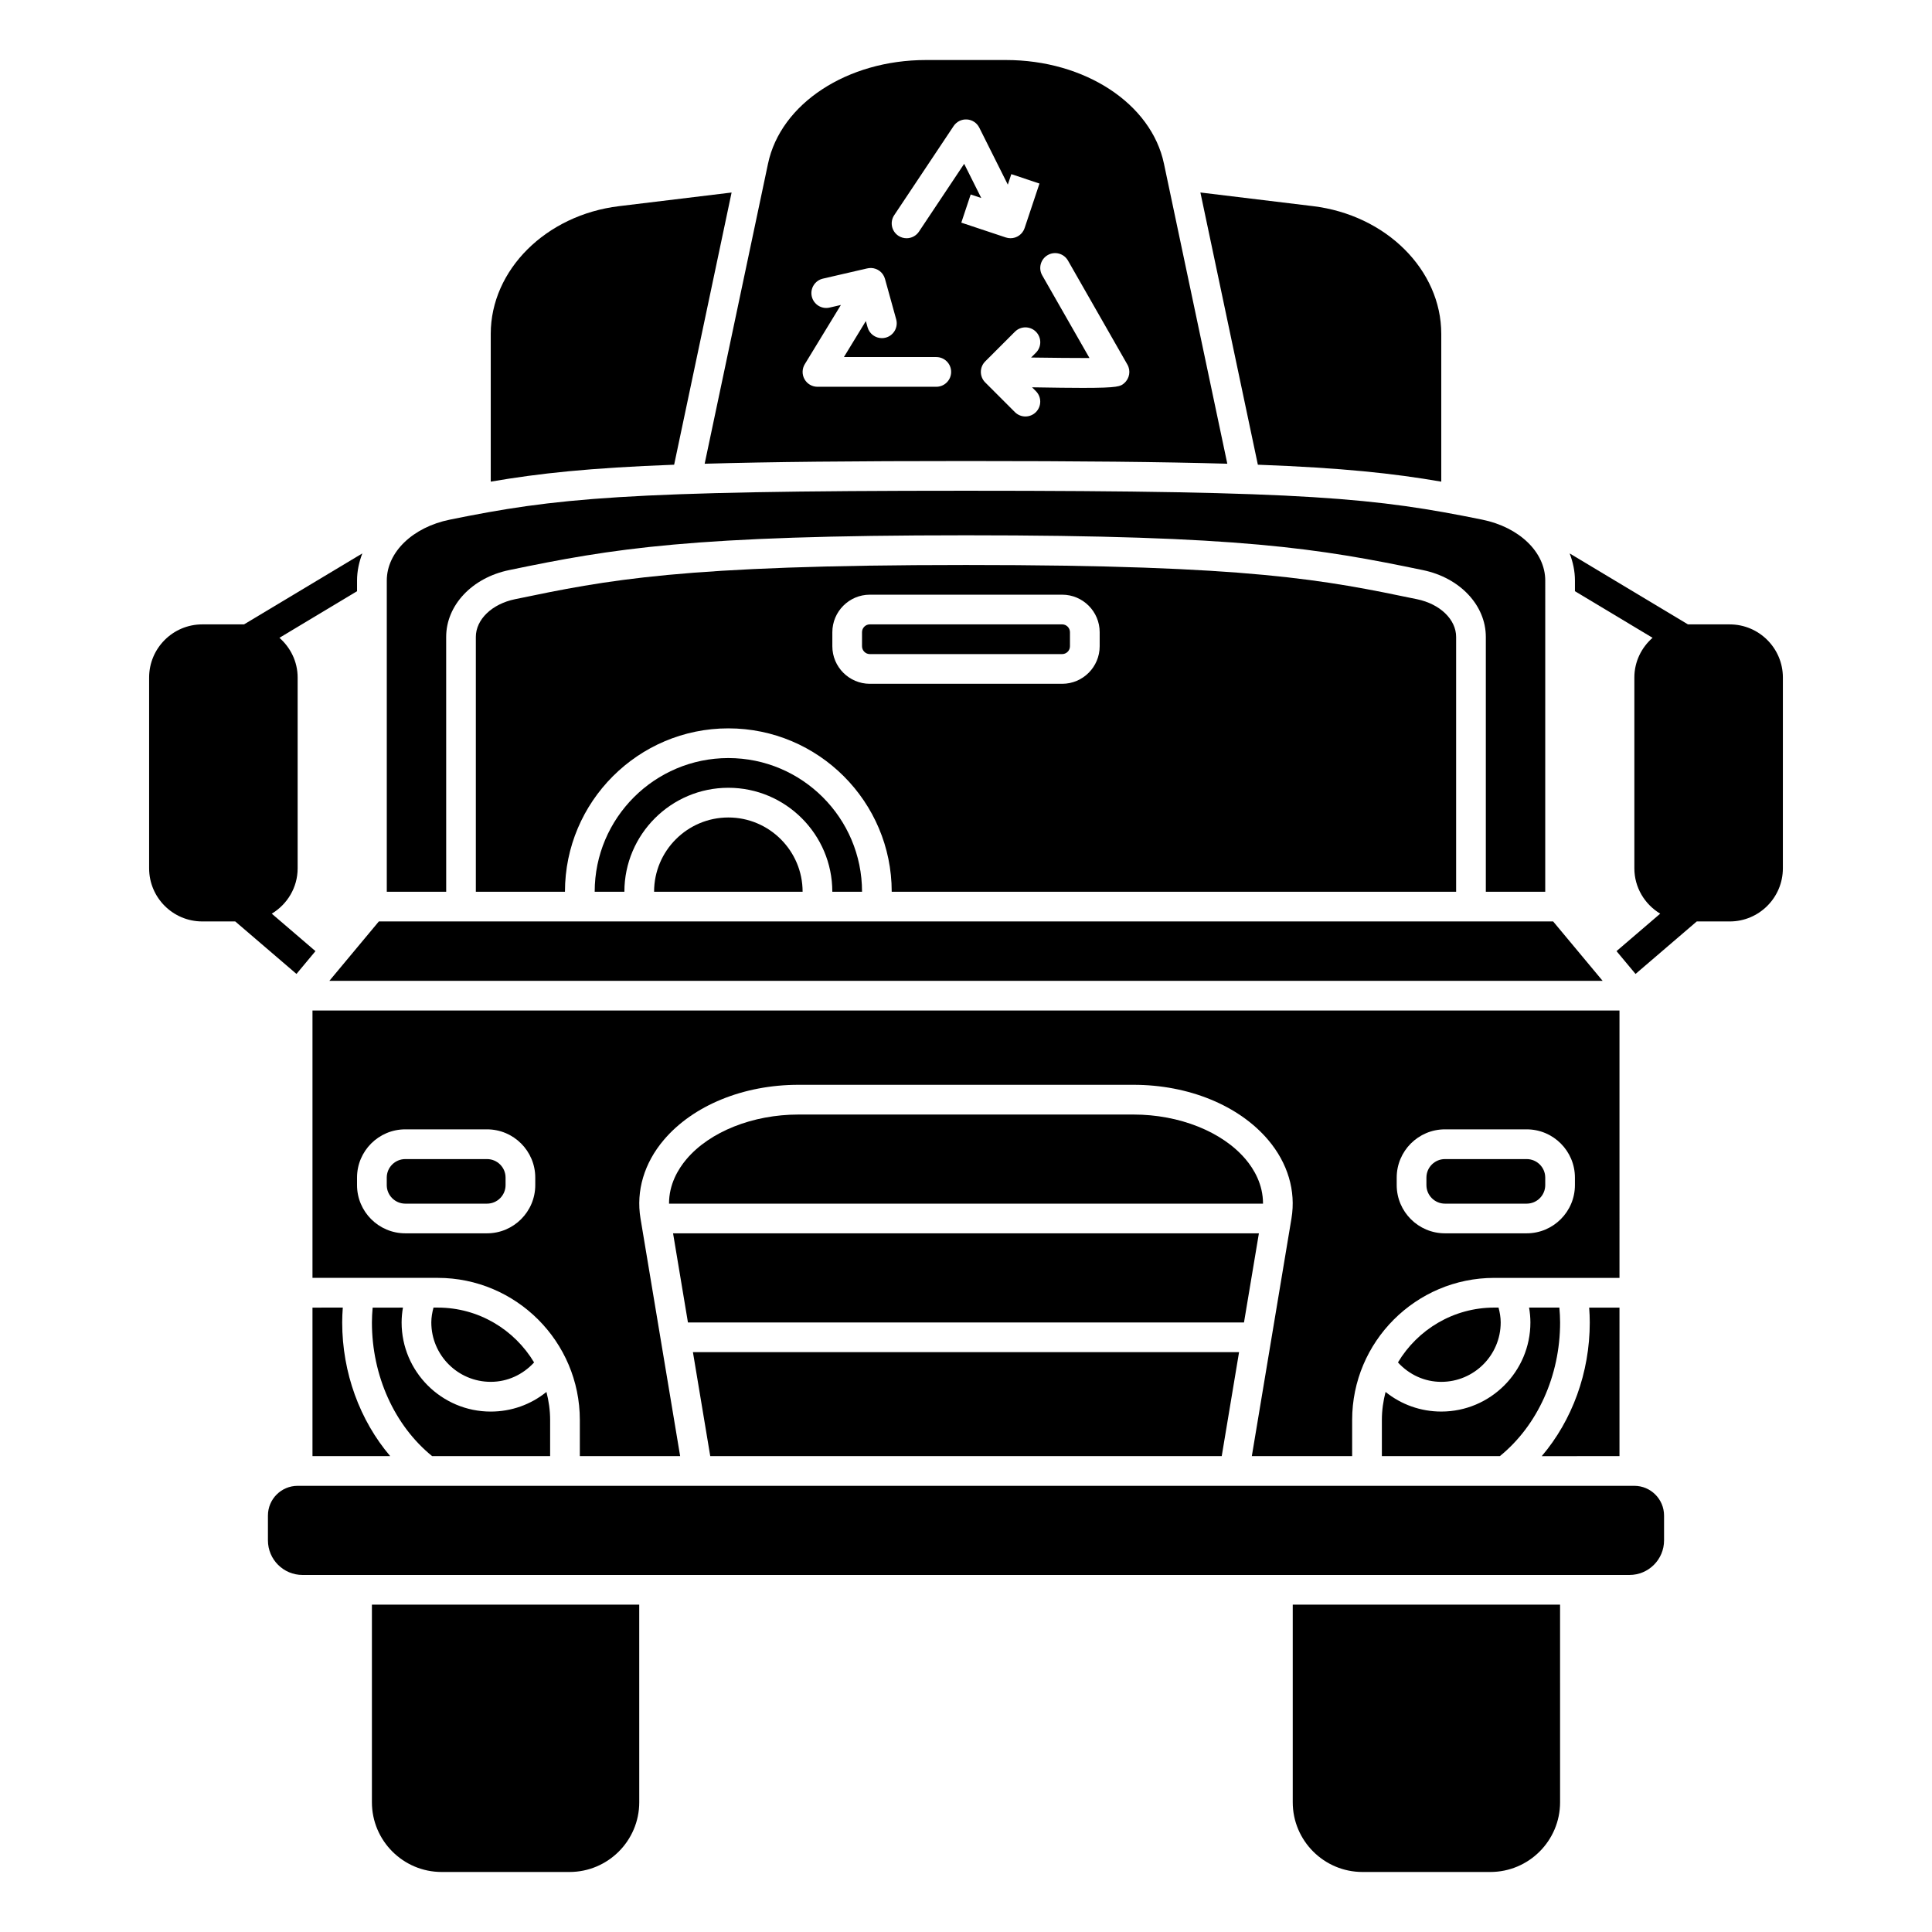
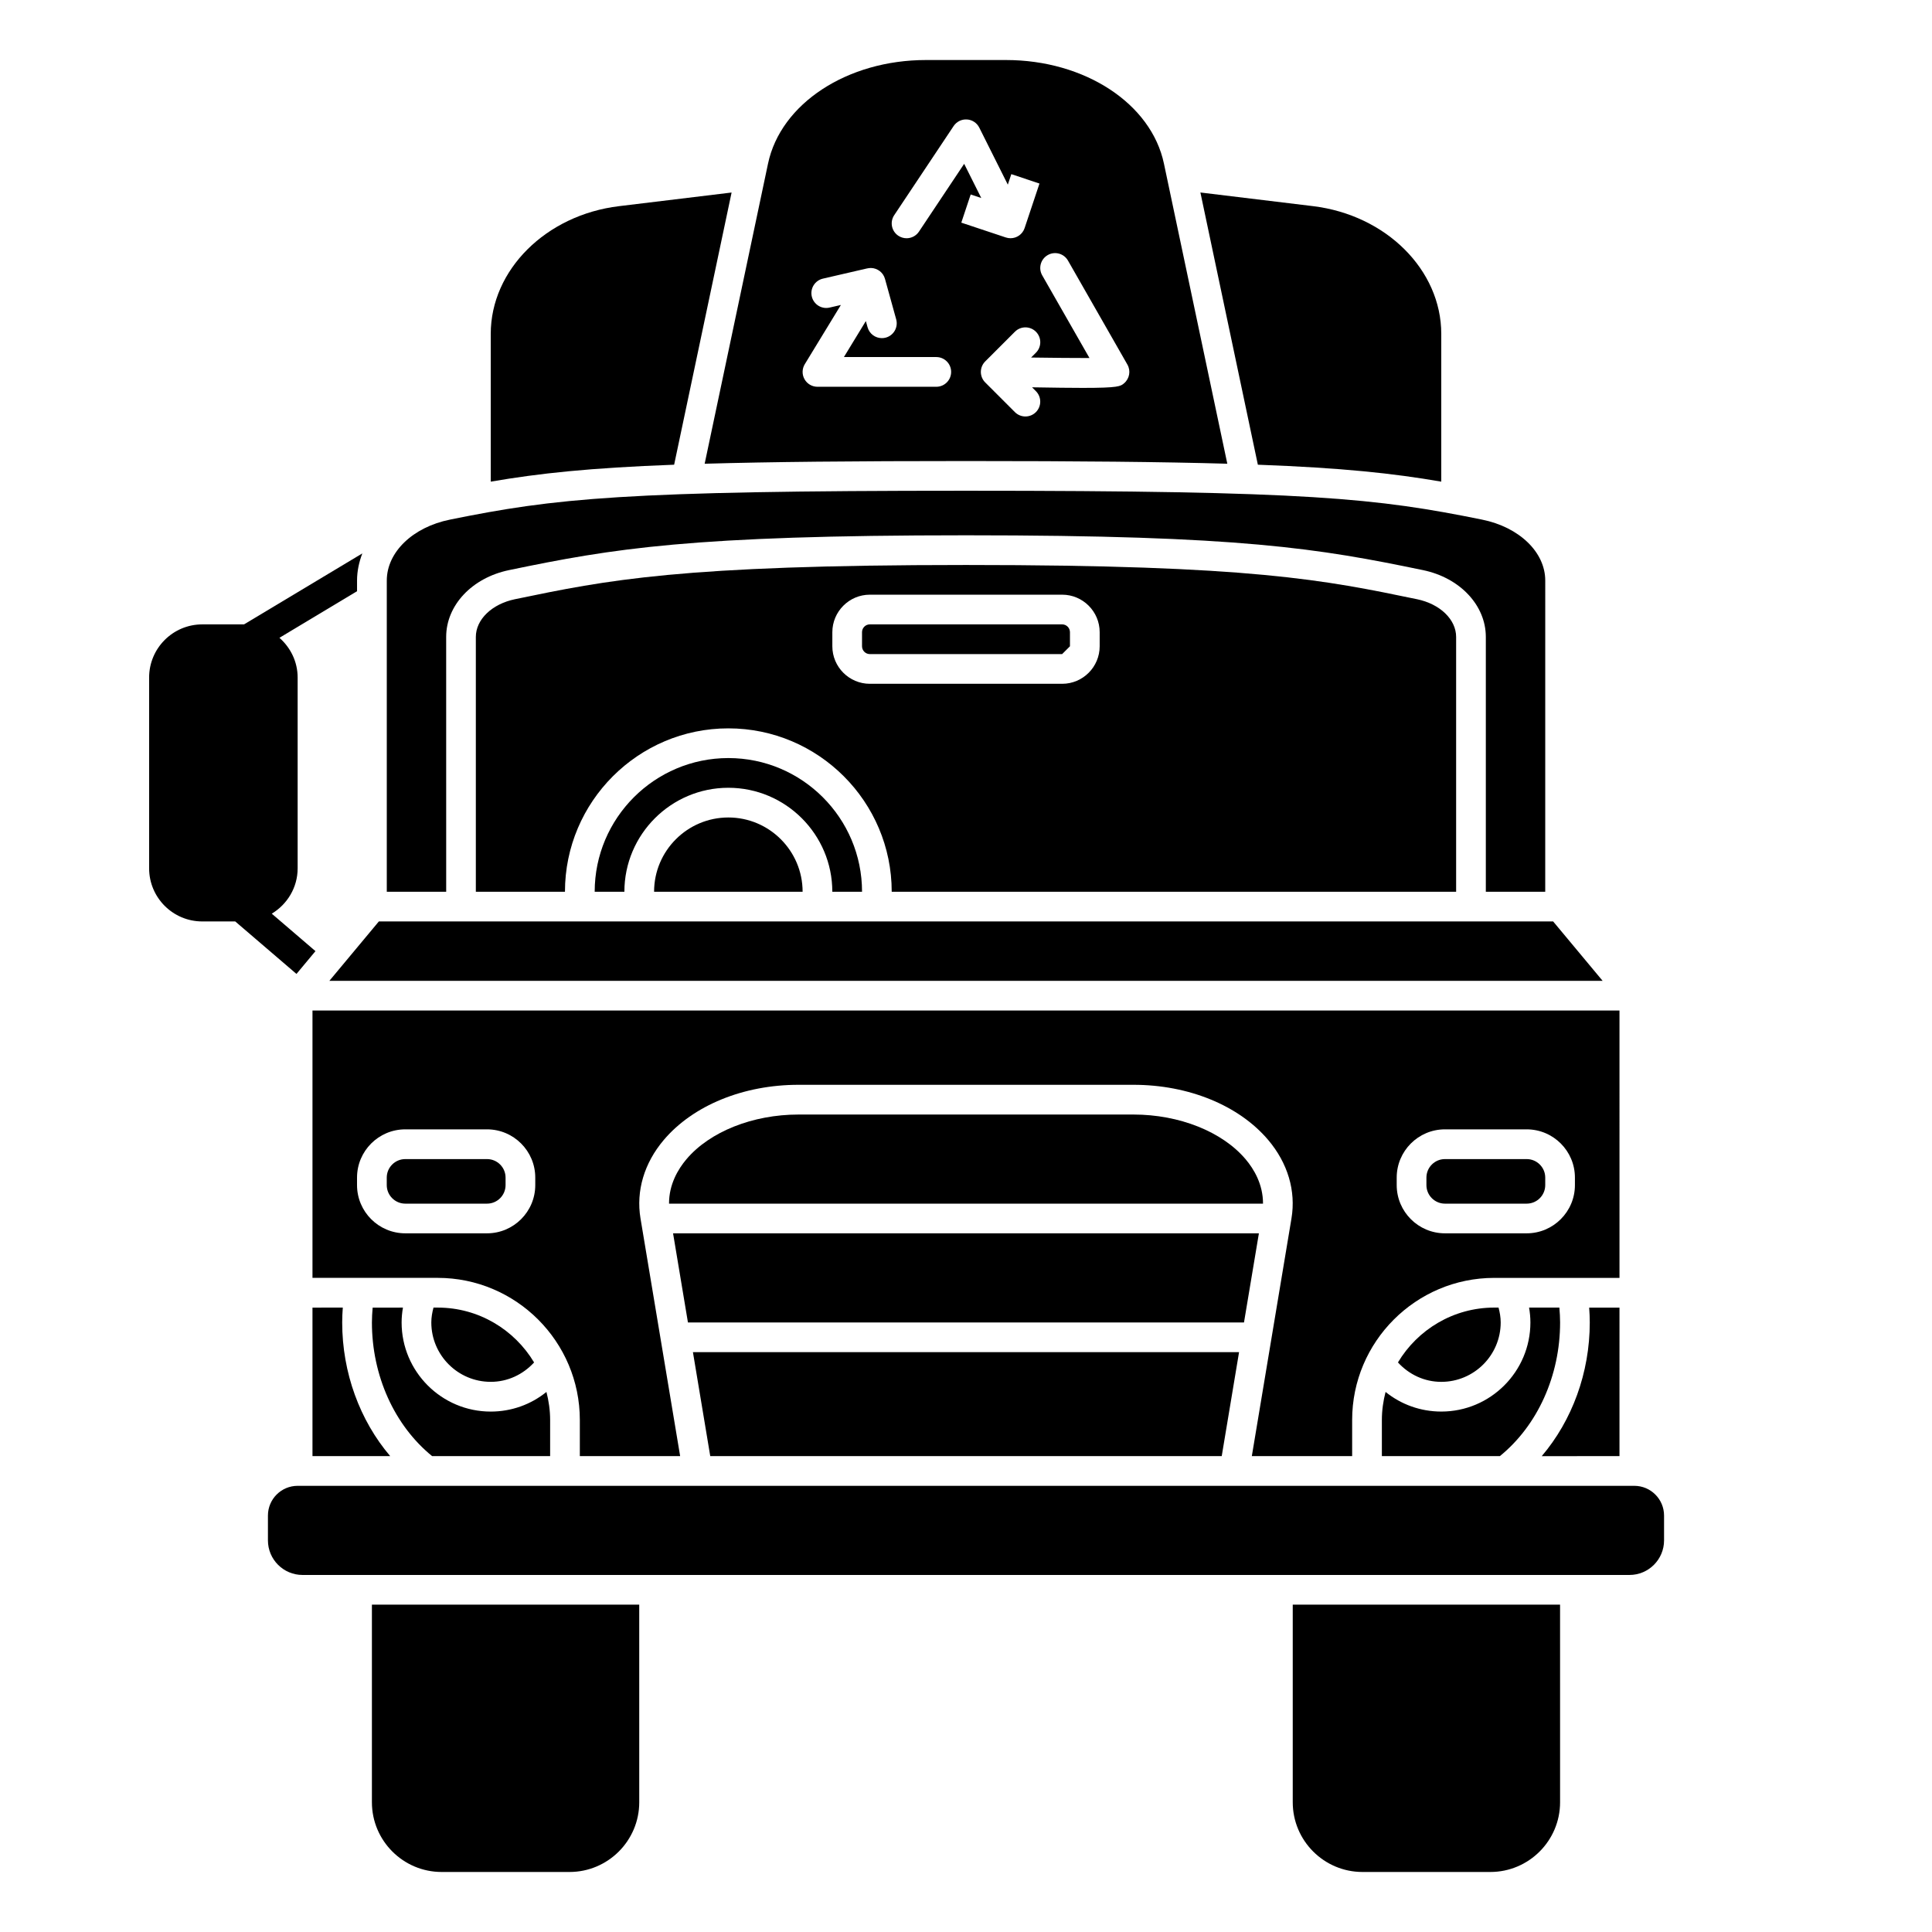
<svg xmlns="http://www.w3.org/2000/svg" fill="#000000" width="800px" height="800px" version="1.1" viewBox="144 144 512 512">
  <g>
    <path d="m529.89 380.32v-67.523c0-4.625-4.262-8.738-10.371-10-24.422-5.066-43.719-9.07-119.52-9.07-75.801 0-95.094 4.004-119.52 9.07-6.113 1.262-10.375 5.375-10.375 10v67.523h23.617c0-23.871 19.426-43.297 43.297-43.297 23.871 0 43.297 19.426 43.297 43.297zm-165.31-65.047v-3.727c0-5.484 4.465-9.949 9.941-9.949h50.961c5.484 0 9.945 4.465 9.945 9.941v3.727c0 5.484-4.461 9.949-9.941 9.949h-50.965c-5.477 0-9.941-4.465-9.941-9.941z" />
-     <path d="m427.55 315.27v-3.727c0-1.148-0.93-2.078-2.07-2.078h-50.965c-1.141 0-2.07 0.93-2.07 2.07v3.727c0 1.148 0.93 2.078 2.07 2.078h50.961c1.145 0 2.074-0.93 2.074-2.07z" />
+     <path d="m427.55 315.27v-3.727c0-1.148-0.93-2.078-2.07-2.078h-50.965c-1.141 0-2.07 0.93-2.07 2.07v3.727c0 1.148 0.93 2.078 2.07 2.078h50.961z" />
    <path d="m568.71 403.93-13.117-15.742h-311.19l-13.117 15.742z" />
    <path d="m548.59 451.17h-21.664c-2.707 0-4.91 2.203-4.91 4.91v1.984c0 2.707 2.203 4.914 4.91 4.914h21.664c2.707 0 4.914-2.203 4.914-4.914v-1.984c0-2.707-2.207-4.91-4.914-4.91z" />
    <path d="m573.18 411.8h-346.37v70.848h33.184c20.77 0.004 37.668 16.898 37.668 37.668v9.566h26.582l-10.508-63.008c-1.211-7.269 0.98-14.645 6.168-20.77 7.754-9.156 21.098-14.621 35.695-14.621h88.793c14.598 0 27.945 5.469 35.695 14.621 5.188 6.129 7.379 13.504 6.168 20.77l-10.508 63.008h26.586v-9.57c0-20.766 16.895-37.66 37.664-37.66h33.184zm-287.33 46.258c0 7.051-5.734 12.785-12.785 12.785h-21.664c-7.051 0-12.785-5.734-12.785-12.785v-1.984c0-7.047 5.734-12.785 12.785-12.785h21.664c7.051 0 12.785 5.738 12.785 12.785zm275.52 0c0 7.051-5.734 12.785-12.785 12.785h-21.664c-7.047 0-12.781-5.734-12.781-12.785v-1.984c0-7.047 5.734-12.785 12.781-12.785h21.664c7.051 0 12.785 5.734 12.785 12.785z" />
    <path d="m273.07 451.17h-21.664c-2.707 0-4.914 2.203-4.914 4.91v1.984c0 2.707 2.207 4.914 4.914 4.914h21.664c2.707 0 4.91-2.207 4.91-4.914v-1.984c0-2.707-2.203-4.91-4.91-4.91z" />
    <path d="m400 266.18c29.98 0 52.062 0.219 69.25 0.711l-16.793-79.531c-3.356-15.91-20.961-27.453-41.867-27.453h-21.188c-20.902 0-38.508 11.543-41.867 27.453l-16.793 79.535c17.195-0.496 39.277-0.715 69.258-0.715zm32.723-27.297-12.527-21.918c-1.078-1.887-0.422-4.289 1.465-5.367 1.887-1.086 4.289-0.422 5.367 1.465l15.742 27.551c0.938 1.641 0.574 3.715-0.863 4.949-0.949 0.812-1.449 1.234-10.926 1.234-3.277 0-7.656-0.055-13.477-0.156l1.016 1.016c1.539 1.539 1.539 4.027 0 5.566-0.762 0.762-1.77 1.148-2.777 1.148-1.008 0-2.016-0.387-2.781-1.152l-7.871-7.871c-1.539-1.539-1.539-4.027 0-5.566l7.871-7.871c1.539-1.539 4.027-1.539 5.566 0 1.539 1.539 1.539 4.027 0 5.566l-1.273 1.273c5.816 0.09 11.43 0.133 15.469 0.133zm-51.742-37.867 15.742-23.617c0.781-1.168 2.129-1.828 3.519-1.742 1.402 0.086 2.648 0.91 3.277 2.168l7.562 15.105 0.93-2.781 7.461 2.492-3.938 11.801c-0.551 1.648-2.082 2.691-3.731 2.691-0.41 0-0.832-0.066-1.238-0.199l-11.809-3.93 2.488-7.465 2.805 0.938-4.535-9.062-11.984 17.977c-0.758 1.133-2.008 1.746-3.281 1.746-0.746 0-1.508-0.215-2.18-0.66-1.812-1.207-2.301-3.648-1.09-5.461zm-23.703 39.496 9.566-15.691-2.996 0.691c-2.109 0.496-4.227-0.832-4.719-2.953-0.488-2.117 0.836-4.231 2.953-4.719l11.578-2.676c0.383-0.102 0.777-0.137 1.176-0.145 1.73 0.047 3.231 1.211 3.691 2.879l2.973 10.73c0.578 2.094-0.648 4.262-2.742 4.84-0.352 0.094-0.703 0.141-1.055 0.141-1.723 0-3.305-1.141-3.789-2.887l-0.453-1.637-5.816 9.539h24.48c2.176 0 3.938 1.758 3.938 3.938 0 2.176-1.758 3.938-3.938 3.938h-31.488c-1.422 0-2.734-0.766-3.434-2.012-0.695-1.238-0.668-2.762 0.074-3.977z" />
    <path d="m525.95 271.64v-39.152c0-16.953-14.613-31.508-33.992-33.859l-29.84-3.617 15.227 72.141c22.461 0.844 35.777 2.281 48.605 4.488z" />
    <path d="m337.02 360.64c-10.852 0-19.68 8.828-19.68 19.68h39.359c0-10.848-8.828-19.68-19.68-19.68z" />
    <path d="m372.45 380.32c0-19.535-15.891-35.426-35.426-35.426-19.535 0-35.426 15.891-35.426 35.426h7.871c0-15.188 12.363-27.551 27.551-27.551s27.551 12.363 27.551 27.551z" />
    <path d="m262.24 312.8c0-8.395 6.844-15.676 16.645-17.711 27.594-5.727 48.207-9.23 121.12-9.23 72.906 0 93.523 3.508 121.11 9.23 9.797 2.035 16.645 9.316 16.645 17.711v67.523h15.742l0.004-82.48c0-7.508-6.879-14.145-16.73-16.137-27.984-5.672-45.883-7.656-136.77-7.656s-108.79 1.984-136.77 7.656c-9.852 1.988-16.734 8.629-16.734 16.137v82.48h15.742z" />
    <path d="m227.6 396.06-11.578-9.926c4.086-2.469 6.856-6.91 6.856-12.02v-50.562c0-4.207-1.895-7.945-4.824-10.527l20.566-12.348v-2.836c0-2.492 0.531-4.891 1.398-7.18l-31.352 18.809h-11.07c-7.766 0-14.078 6.316-14.078 14.082v50.562c0 7.766 6.312 14.078 14.078 14.078h8.742l16.227 13.91z" />
-     <path d="m602.4 309.47h-11.07l-31.352-18.809c0.867 2.285 1.398 4.688 1.398 7.18v2.836l20.57 12.344c-2.938 2.582-4.824 6.32-4.824 10.527v50.562c0 5.113 2.766 9.551 6.852 12.02l-11.578 9.926 5.039 6.047 16.223-13.91h8.742c7.766 0 14.078-6.312 14.078-14.078l0.004-50.562c0-7.766-6.316-14.082-14.082-14.082z" />
    <path d="m337.88 195.02-29.84 3.617c-19.375 2.348-33.988 16.906-33.988 33.852v39.152c12.832-2.207 26.148-3.644 48.602-4.488z" />
    <path d="m474.09 451.2c-6.184-7.301-17.562-11.836-29.691-11.836h-88.789c-12.129 0-23.512 4.535-29.691 11.836-2.223 2.633-4.637 6.68-4.617 11.781h157.41c0.016-5.102-2.394-9.152-4.621-11.781z" />
    <path d="m226.81 490.53v39.359h20.598c-8.039-9.449-12.723-22.098-12.723-35.426 0-1.281 0.059-2.594 0.16-3.938z" />
    <path d="m258.52 529.89h31.27v-9.57c0-2.574-0.363-5.059-0.98-7.441-4.141 3.348-9.293 5.203-14.762 5.203-13.023 0-23.617-10.594-23.617-23.617 0-1.324 0.129-2.637 0.352-3.938l-8.027 0.004c-0.117 1.352-0.195 2.668-0.195 3.934 0 14.102 5.965 27.301 15.961 35.426z" />
    <path d="m285.54 505.06c-5.211-8.691-14.691-14.535-25.539-14.535h-1.121c-0.344 1.289-0.578 2.602-0.578 3.934 0 8.684 7.062 15.742 15.742 15.742 4.449 0.004 8.52-1.906 11.496-5.141z" />
    <path d="m577.11 537.76h-354.23c-4.348 0-7.875 3.531-7.875 7.879v6.578c0 5.055 4.109 9.164 9.164 9.164h351.66c5.055 0 9.164-4.109 9.164-9.164v-6.578c-0.004-4.348-3.535-7.879-7.883-7.879z" />
    <path d="m486.59 621.61c0 10.195 8.289 18.484 18.484 18.484h33.879c10.195 0 18.484-8.289 18.484-18.484l-0.004-52.367h-70.844z" />
    <path d="m242.56 621.61c0 10.195 8.289 18.484 18.484 18.484h33.879c10.195 0 18.484-8.289 18.484-18.484l-0.004-52.367h-70.844z" />
    <path d="m573.18 490.53h-8.035c0.102 1.344 0.16 2.652 0.16 3.938 0 13.328-4.684 25.973-12.727 35.426l20.602-0.004z" />
    <path d="m477.62 470.85h-155.25l3.941 23.613h147.36z" />
    <path d="m510.21 520.32v9.566h31.273c9.992-8.125 15.961-21.324 15.961-35.426 0-1.266-0.078-2.582-0.195-3.938h-8.027c0.223 1.301 0.352 2.613 0.352 3.938 0 13.023-10.594 23.617-23.617 23.617-5.473 0-10.625-1.859-14.766-5.199-0.617 2.383-0.98 4.871-0.98 7.441z" />
    <path d="m541.7 494.46c0-1.336-0.23-2.644-0.57-3.938h-1.121c-10.848 0-20.332 5.844-25.539 14.535 2.969 3.238 7.039 5.148 11.484 5.148 8.684 0 15.746-7.062 15.746-15.746z" />
    <path d="m467.77 529.89 4.594-27.551h-144.73l4.59 27.551z" />
  </g>
</svg>